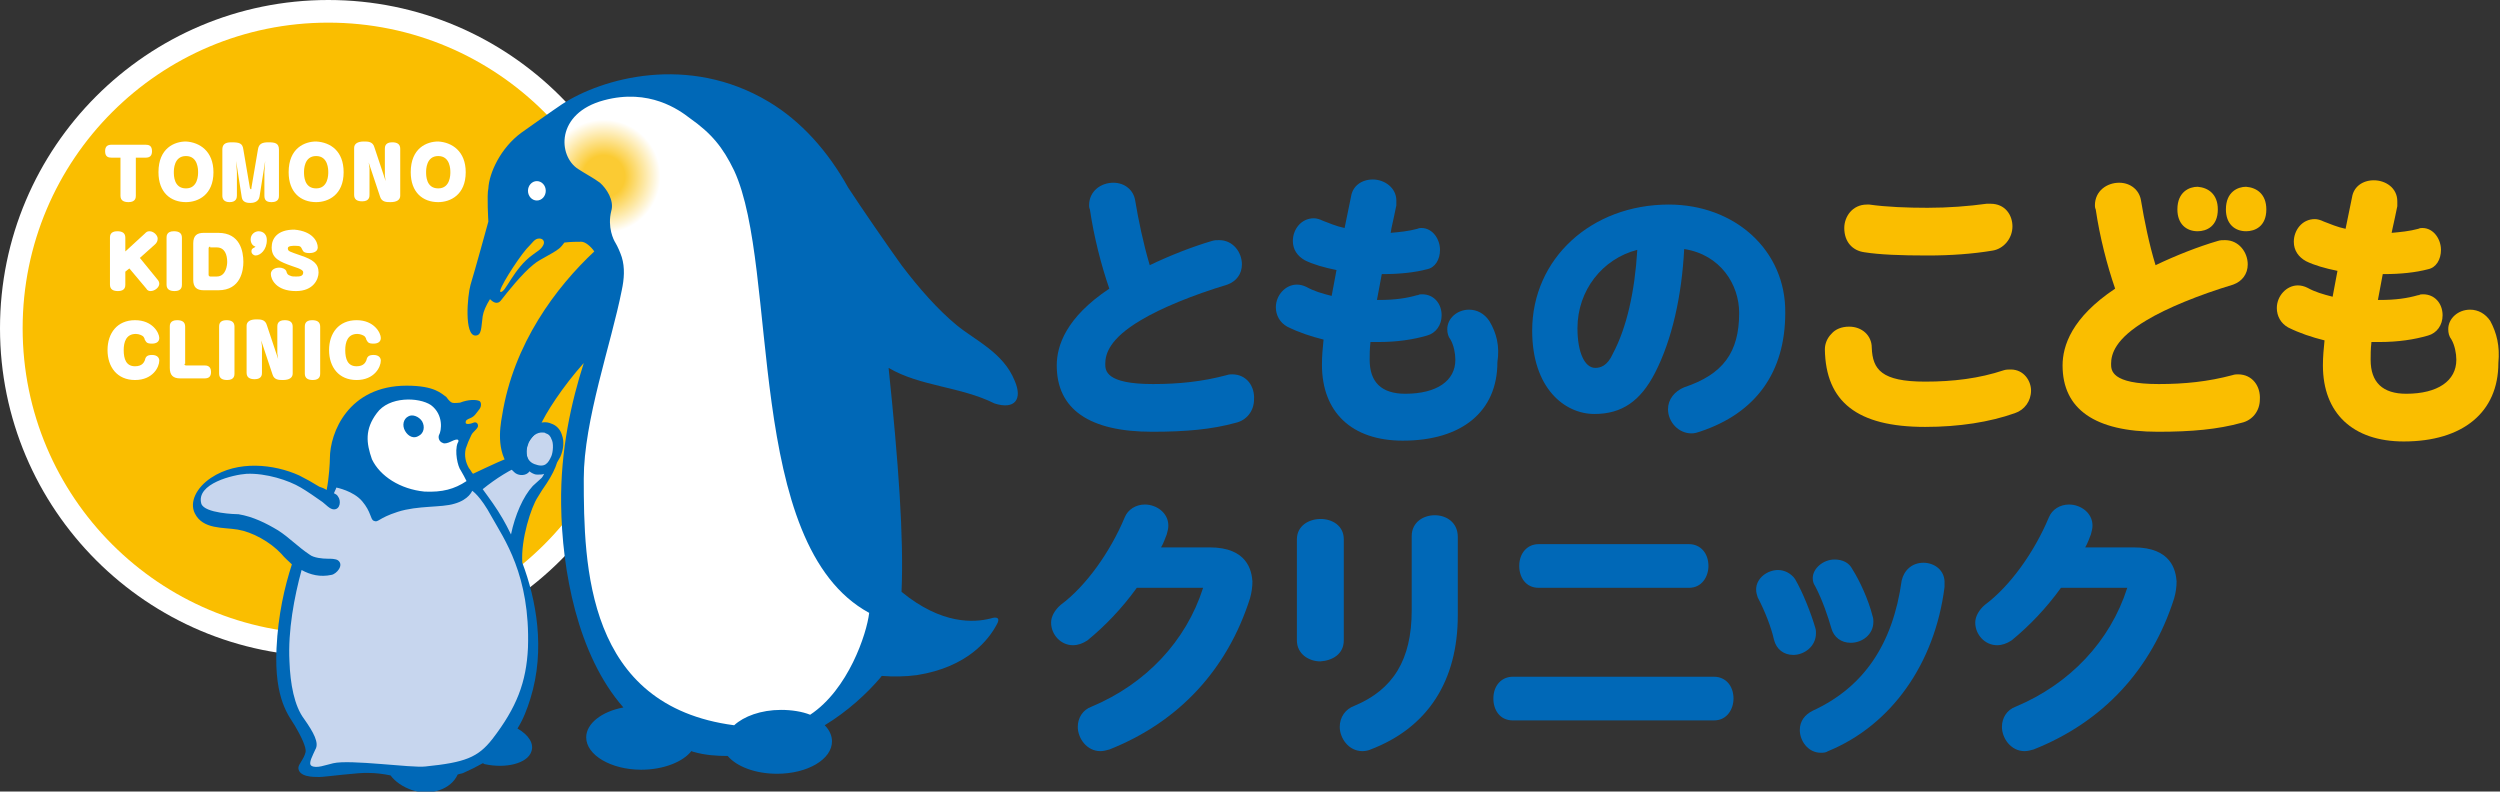
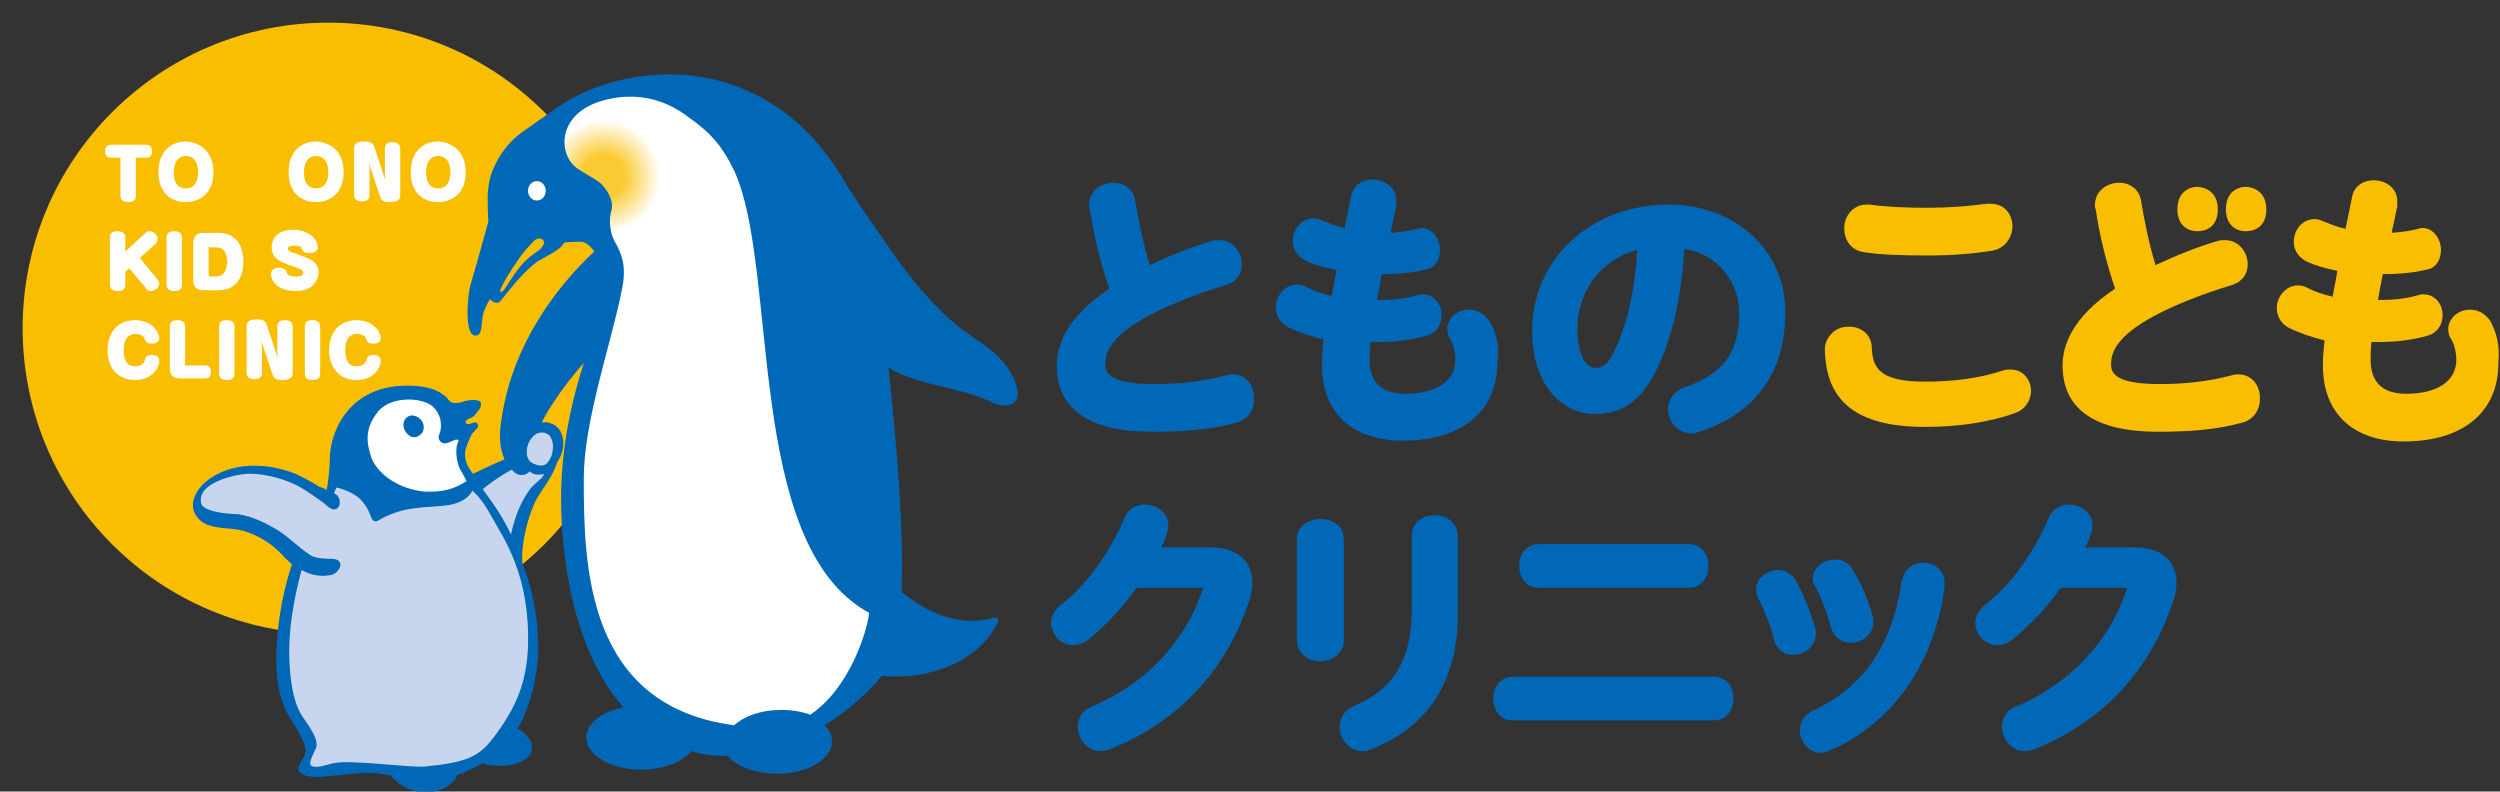
<svg xmlns="http://www.w3.org/2000/svg" version="1.1" id="レイヤー_1" x="0px" y="0px" viewBox="0 0 309.2 97.9" style="enable-background:new 0 0 309.2 97.9;" xml:space="preserve">
  <rect x="0" y="0" width="309.2" height="97.9" fill="#333333" stroke="none" />
  <style type="text/css">
	.st0{fill:#FFFFFF;}
	.st1{fill:#FABE00;}
	.st2{fill:#0068B7;}
	.st3{fill:#C7D6EE;}
	.st4{fill:url(#SVGID_1_);}
</style>
  <g>
    <g>
-       <path class="st0" d="M40.6,81.2C18.2,81.2,0,63,0,40.6C0,18.2,18.2,0,40.6,0s40.6,18.2,40.6,40.6C81.3,63,63,81.2,40.6,81.2z" />
      <circle class="st1" cx="40.6" cy="40.6" r="37.8" />
      <g>
        <path class="st0" d="M13.8,19.5c-0.4,0-0.8-0.1-0.8-0.8c0-0.6,0.3-0.8,0.8-0.8h4.2c0.4,0,0.8,0.1,0.8,0.8c0,0.6-0.3,0.8-0.8,0.8     h-1.2v4.7c0,0.2,0,0.8-0.9,0.8c-0.6,0-1-0.2-1-0.8v-4.7H13.8z" />
        <path class="st0" d="M26.4,21.3c0,2.8-1.9,3.7-3.4,3.7c-1.9,0-3.4-1.2-3.4-3.7c0-3,2-3.8,3.4-3.8C24.7,17.6,26.4,18.7,26.4,21.3z      M21.5,21.3c0,0.4,0,2,1.5,2c1.5,0,1.5-1.7,1.5-2c0-0.3,0-2-1.5-2C21.5,19.3,21.5,21,21.5,21.3z" />
-         <path class="st0" d="M29.2,19.9l0.1,1.4v2.9c0,0.3-0.1,0.8-0.9,0.8c-0.7,0-0.9-0.4-0.9-0.8v-5.7c0-0.6,0.3-0.9,1.1-0.9     c1,0,1.4,0.1,1.5,0.9l0.8,4.7c0,0.1,0.1,0.2,0.1,0.2c0.1,0,0.1,0,0.1-0.2l0.8-4.7c0.1-0.7,0.5-0.9,1.3-0.9c0.8,0,1.3,0.1,1.3,0.9     v5.7c0,0.2,0,0.8-0.9,0.8c-0.6,0-0.9-0.2-0.9-0.8v-2.9l0.1-1.4l0,0l-0.7,4.4C32,25,31.3,25.1,31,25.1c-0.3,0-1,0-1.1-0.7     L29.2,19.9L29.2,19.9z" />
        <path class="st0" d="M42.5,21.3c0,2.8-1.9,3.7-3.4,3.7c-1.9,0-3.4-1.2-3.4-3.7c0-3,2-3.8,3.4-3.8C40.9,17.6,42.5,18.7,42.5,21.3z      M37.6,21.3c0,0.4,0,2,1.5,2c1.5,0,1.5-1.7,1.5-2c0-0.3,0-2-1.5-2C37.6,19.3,37.6,21,37.6,21.3z" />
        <path class="st0" d="M47.6,18.4c0-0.2,0-0.8,0.9-0.8c0.6,0,1,0.2,1,0.8v5.8c0,0.5-0.4,0.8-1.2,0.8c-0.5,0-1.1,0-1.3-0.7l-1.4-4.2     h0l0.1,0.7v3.3c0,0.2,0,0.8-0.9,0.8c-0.6,0-1-0.2-1-0.8v-5.8c0-0.5,0.4-0.8,1.2-0.8c0.5,0,1.1,0,1.3,0.7l1.4,4.2h0l-0.1-0.7V18.4     z" />
        <path class="st0" d="M57.6,21.3c0,2.8-1.9,3.7-3.4,3.7c-1.9,0-3.4-1.2-3.4-3.7c0-3,2-3.8,3.4-3.8C55.9,17.6,57.6,18.7,57.6,21.3z      M52.7,21.3c0,0.4,0,2,1.5,2c1.5,0,1.5-1.7,1.5-2c0-0.3,0-2-1.5-2C52.7,19.3,52.7,21,52.7,21.3z" />
        <path class="st0" d="M19.5,34.6c0.1,0.1,0.2,0.3,0.2,0.5c0,0.4-0.5,0.9-1.1,0.9c-0.2,0-0.4-0.1-0.5-0.3L16,33.2l-0.5,0.4v1.6     c0,0.2,0,0.8-0.9,0.8c-0.6,0-1-0.2-1-0.8v-5.8c0-0.2,0-0.8,0.9-0.8c0.6,0,1,0.2,1,0.8v1.7l2.4-2.2c0.2-0.2,0.3-0.3,0.6-0.3     c0.5,0,1,0.5,1,0.9c0,0.3-0.1,0.5-0.3,0.7l-1.9,1.7L19.5,34.6z" />
        <path class="st0" d="M22.5,35.2c0,0.2,0,0.8-0.9,0.8c-0.6,0-1-0.2-1-0.8v-5.8c0-0.2,0-0.8,0.9-0.8c0.6,0,1,0.2,1,0.8V35.2z" />
        <path class="st0" d="M27,28.8c2.7,0,3.1,2.3,3.1,3.6c0,1-0.3,3.5-3.1,3.5h-1.8c-0.9,0-1.3-0.4-1.3-1.3v-4.5c0-1,0.5-1.3,1.3-1.3     H27z M26,30.5c-0.1,0-0.2,0.1-0.2,0.2V34c0,0.1,0.1,0.2,0.2,0.2h0.8c1.2,0,1.3-1.5,1.3-1.8c0-0.9-0.3-1.8-1.3-1.8H26z" />
-         <path class="st0" d="M31,29.6c0-0.6,0.5-1,1-1c0.2,0,1,0.1,1,1.1c0,1.2-0.8,1.9-1.4,1.9c-0.2,0-0.5-0.2-0.5-0.5     c0-0.1,0-0.3,0.2-0.4c0.2-0.1,0.2-0.1,0.3-0.2C31.2,30.4,31,30,31,29.6z" />
        <path class="st0" d="M39.3,30.6c0,0.6-0.7,0.7-1,0.7c-0.7,0-0.8-0.2-0.9-0.4c-0.2-0.4-0.2-0.5-0.9-0.5c-0.3,0-0.9,0-0.9,0.3     c0,0.4,0.2,0.4,1.6,0.9c1.5,0.5,2.2,1,2.2,2.1c0,0.8-0.6,2.3-2.8,2.3c-2.5,0-3.1-1.5-3.1-2.1c0-0.7,0.8-0.8,1-0.8     c0.5,0,0.8,0.2,0.9,0.4c0.1,0.4,0.2,0.5,0.5,0.6c0.2,0.1,0.4,0.1,0.7,0.1c0.4,0,0.9,0,0.9-0.5c0-0.2-0.1-0.4-1.4-0.8     c-1.4-0.5-2.5-0.9-2.5-2.3c0-1.1,0.7-2.2,2.8-2.2C38.7,28.6,39.3,29.9,39.3,30.6z" />
        <path class="st0" d="M19.7,41.8c0,0.5-0.4,0.7-0.9,0.7c-0.7,0-0.7-0.2-0.9-0.5c0-0.1-0.1-0.3-0.2-0.4c-0.1-0.1-0.5-0.3-0.9-0.3     c-1.2,0-1.5,1-1.5,2c0,1.1,0.3,2,1.4,2c0.9,0,1.1-0.5,1.2-0.7c0.1-0.4,0.2-0.7,0.9-0.7c0.7,0,0.9,0.4,0.9,0.7     c0,0.8-0.8,2.4-3,2.4c-2.2,0-3.4-1.6-3.4-3.7c0-2.1,1.2-3.7,3.4-3.7C18.9,39.6,19.7,41.2,19.7,41.8z" />
        <path class="st0" d="M22.8,45c0,0.1,0.1,0.2,0.2,0.2h2.3c0.2,0,0.8,0,0.8,0.8c0,0.6-0.3,0.8-0.8,0.8h-3c-0.9,0-1.3-0.4-1.3-1.3     v-5.1c0-0.2,0-0.8,0.9-0.8c0.6,0,1,0.2,1,0.8V45z" />
        <path class="st0" d="M29,46.2c0,0.2,0,0.8-0.9,0.8c-0.6,0-1-0.2-1-0.8v-5.8c0-0.2,0-0.8,0.9-0.8c0.6,0,1,0.2,1,0.8V46.2z" />
        <path class="st0" d="M34.3,40.4c0-0.2,0-0.8,0.9-0.8c0.6,0,1,0.2,1,0.8v5.8c0,0.5-0.4,0.8-1.2,0.8c-0.5,0-1.1,0-1.3-0.7l-1.4-4.2     h0l0.1,0.7v3.3c0,0.2,0,0.8-0.9,0.8c-0.6,0-1-0.2-1-0.8v-5.8c0-0.5,0.4-0.8,1.2-0.8c0.5,0,1.1,0,1.3,0.7l1.4,4.2h0l-0.1-0.7V40.4     z" />
        <path class="st0" d="M39.6,46.2c0,0.2,0,0.8-0.9,0.8c-0.6,0-1-0.2-1-0.8v-5.8c0-0.2,0-0.8,0.9-0.8c0.6,0,1,0.2,1,0.8V46.2z" />
        <path class="st0" d="M47.1,41.8c0,0.5-0.4,0.7-0.9,0.7c-0.7,0-0.7-0.2-0.9-0.5c0-0.1-0.1-0.3-0.2-0.4c-0.1-0.1-0.5-0.3-0.9-0.3     c-1.2,0-1.5,1-1.5,2c0,1.1,0.3,2,1.4,2c0.9,0,1.1-0.5,1.2-0.7c0.1-0.4,0.2-0.7,0.9-0.7c0.7,0,0.9,0.4,0.9,0.7     c0,0.8-0.8,2.4-3,2.4c-2.2,0-3.4-1.6-3.4-3.7c0-2.1,1.2-3.7,3.4-3.7C46.3,39.6,47.1,41.2,47.1,41.8z" />
      </g>
    </g>
    <path class="st0" d="M67.9,23.8c2.1,3,8.4,6.6,7.7,11.5c-0.5,3.2-5.5,18.5-4.5,29.6C73,85.8,80.6,91.6,94,91.1   c8-0.2,14.1-5.9,14.8-11.4c1.3-9.2,1-23.8-0.7-40.7c-0.3-3.4-0.9-6.9-1.8-10.1c-0.7-2.8-11-15.1-19.7-18.2   c-5.2-1.9-12.3,0.4-16.6,2.9C65.7,16.1,66.6,22,67.9,23.8z" />
    <g>
      <g>
        <path class="st2" d="M149.6,67.7h-6c0.3-0.5,0.5-1.1,0.7-1.6c0.1-0.4,0.2-0.7,0.2-1.1c0-1.6-1.5-2.6-2.9-2.6     c-1.1,0-2.1,0.6-2.5,1.6c-1.8,4.3-4.8,8.5-7.9,10.8c-0.7,0.6-1.2,1.4-1.2,2.2c0,1.5,1.2,2.8,2.7,2.8c0.6,0,1.2-0.2,1.8-0.6     c2.2-1.8,4.3-4,6.1-6.5h8.2c0,0,0,0,0,0c-2.1,6.6-7.1,11.9-13.8,14.7c-1.1,0.4-1.7,1.4-1.7,2.5c0,1.4,1.1,3,2.8,3     c0.4,0,0.7-0.1,1.1-0.2c8.6-3.4,14.6-9.9,17.4-18.7c0.2-0.7,0.3-1.4,0.3-2.1C154.8,70.6,154.3,67.7,149.6,67.7z" />
        <g>
          <path class="st2" d="M174.6,66.3v9.2c0,6.1-2.3,9.8-7.1,11.8c-1.1,0.4-1.8,1.4-1.8,2.6c0,1.4,1.1,3,2.8,3c0.4,0,0.8-0.1,1-0.2      c7.1-2.7,10.8-8.5,10.8-16.6v-9.7C180.3,62.8,174.6,62.9,174.6,66.3z" />
          <path class="st2" d="M166.2,79.2V66.7c0-3.4-5.8-3.3-5.8,0v12.5c0,1.7,1.5,2.6,2.9,2.6C164.8,81.7,166.2,80.9,166.2,79.2z" />
        </g>
        <g>
          <path class="st2" d="M190.3,72.7h18.6c1.6,0,2.4-1.4,2.4-2.7c0-1.6-1-2.7-2.4-2.7h-18.6c-1.4,0-2.4,1.1-2.4,2.7      C187.9,71.4,188.7,72.7,190.3,72.7z" />
          <path class="st2" d="M212,83.7h-24.9c-1.4,0-2.4,1.1-2.4,2.7c0,1.4,0.8,2.7,2.4,2.7H212c1.6,0,2.4-1.4,2.4-2.7      C214.4,84.8,213.4,83.7,212,83.7z" />
        </g>
        <g>
          <path class="st2" d="M224.6,78.3c0-0.2,0-0.4-0.1-0.7c-0.5-1.7-1.5-4.3-2.5-6c-0.5-0.7-1.3-1.1-2.1-1.1c-1.3,0-2.7,1-2.7,2.4      c0,0.4,0.1,0.7,0.2,1c0.9,1.7,1.7,3.8,2,5.2c0.3,1.2,1.2,1.9,2.4,1.9C223.1,81,224.6,80,224.6,78.3z" />
          <path class="st2" d="M226.5,77.7c0.3,1.1,1.2,1.8,2.4,1.8c1.4,0,2.8-1,2.8-2.6c0-0.2,0-0.4-0.1-0.7c-0.5-2-1.6-4.4-2.5-5.8      c-0.4-0.8-1.2-1.2-2.2-1.2c-1.4,0-2.7,1.1-2.7,2.3c0,0.4,0.1,0.7,0.3,1C225.4,74.2,226.1,76.3,226.5,77.7z" />
          <path class="st2" d="M237.9,69.6c-1.4,0-2.4,0.9-2.7,2.2c-1.1,7.9-4.7,13.2-11,16.1c-1,0.5-1.6,1.3-1.6,2.4c0,1.3,1,2.8,2.6,2.8      c0.3,0,0.6,0,0.9-0.2c7.8-3.2,13.2-10.8,14.4-20.3c0-0.2,0-0.3,0-0.4C240.6,70.5,239.2,69.6,237.9,69.6z" />
        </g>
        <path class="st2" d="M263.9,67.7h-6c0.3-0.5,0.5-1.1,0.7-1.6c0.1-0.4,0.2-0.7,0.2-1.1c0-1.6-1.5-2.6-2.9-2.6     c-1.1,0-2.1,0.6-2.5,1.6c-1.8,4.3-4.8,8.5-7.9,10.8c-0.7,0.6-1.2,1.4-1.2,2.2c0,1.5,1.2,2.8,2.7,2.8c0.6,0,1.2-0.2,1.8-0.6     c2.2-1.8,4.3-4,6.1-6.5h8.2c0,0,0,0,0,0c-2.1,6.6-7.1,11.9-13.8,14.7c-1.1,0.4-1.7,1.4-1.7,2.5c0,1.4,1.1,3,2.8,3     c0.4,0,0.7-0.1,1.1-0.2c8.6-3.4,14.6-9.9,17.4-18.7c0.2-0.7,0.3-1.4,0.3-2.1C269.1,70.6,268.6,67.7,263.9,67.7z" />
      </g>
    </g>
    <path class="st3" d="M67.6,53.1c-1-0.4-2.2,0.3-2.6,1.6c-0.2,0.7-0.3,1.3-0.1,1.9c-3,1-6.4,3.6-6.5,3.4c-1.4-2.6-1.4-4.9-1.2-6.5   c0.2-2.1-2-3.9-4.2-4.7c-1.7-0.6-7.6-0.8-10.3,3.5c-1.1,1.7-1.3,8.4-1.8,9.5c-2.2-1.5-5.6-3.7-9.4-3.8c-3.6,0-6,1.5-6.7,2.7   c-0.5,0.9-0.6,2.9,1.5,3.3c2.1,0.4,3.8,0.6,5.1,1.1c1.3,0.5,2.8,1.3,4.2,2.3c0.5,0.4,1.2,0.9,1.9,1.4c-0.8,2-1.5,3.8-1.7,4.6   c-0.5,2-1.2,7-0.9,9.5c0.7,5.2,4,8.3,3.6,9.5c-0.4,1.2-0.8,1.9-0.8,2.2c-0.1,2.2,4.9,0.4,6.1,0.1c1.2-0.3,4.3,0.5,5.5,0.7   c4.8,0.6,12.2-1.1,14.2-6.2c1.8-4.3,3.3-8.1,2.5-12.7c-0.6-3.4-1-6-2-8.2c0.7-5.6,3.1-8.3,4.3-10.4C70.1,54.7,68.4,53.5,67.6,53.1z   " />
    <radialGradient id="SVGID_1_" cx="74.675" cy="21.822" r="8.008" gradientUnits="userSpaceOnUse">
      <stop offset="0.325" style="stop-color:#FBCB33" />
      <stop offset="0.876" style="stop-color:#FFFFFF" />
      <stop offset="1" style="stop-color:#FFFFFF" />
    </radialGradient>
    <circle class="st4" cx="74.7" cy="21.8" r="8" />
    <path class="st0" d="M57,52c-0.7-1.6-5.7-4.9-9.3-2.9c-4.6,2.5-5,5.5-3.5,8.2c0.7,1.2,7.7,4.8,9.6,4.4c4.5-1.1,4.8-1.4,4.5-2.2   c-0.3-0.8-0.9-1.2-0.9-3.1C57.4,56.3,57.5,53.1,57,52z" />
    <g>
      <g>
        <g>
          <path class="st2" d="M152.4,46.3c-0.2,0-0.4,0-0.7,0.1c-3,0.8-5.9,1.1-9.1,1.1c-5.9,0-5.9-1.7-5.9-2.5c0-1.2,0.5-3.1,4.4-5.4      c2.5-1.5,6.4-3.1,10.7-4.4c1.1-0.4,1.8-1.3,1.8-2.5c0-1.5-1.1-3-2.8-3c-0.3,0-0.6,0-0.9,0.1c-2.4,0.7-5.2,1.8-7.7,3      c-0.8-2.7-1.4-5.6-1.8-8c-0.2-1.3-1.3-2.2-2.7-2.2c-1.5,0-3,1-3,2.8c0,0.1,0,0.3,0.1,0.5c0.5,3.4,1.4,6.9,2.4,9.8      c-5.4,3.6-6.5,7.1-6.5,9.5c0,5.4,4,8.2,11.8,8.2c4.2,0,7.4-0.3,10.3-1.1c1.4-0.3,2.3-1.5,2.3-2.9      C155.2,47.8,154.2,46.3,152.4,46.3z" />
          <path class="st2" d="M184.2,39.7c-0.6-0.9-1.5-1.4-2.5-1.4c-1.5,0-2.7,1.1-2.7,2.4c0,0.5,0.1,0.9,0.4,1.3      c0.4,0.7,0.6,1.7,0.6,2.5c0,2.6-2.3,4.2-6.2,4.2c-2.9,0-4.4-1.4-4.4-4.2c0-0.6,0-1.3,0.1-2.2c0.3,0,0.7,0,1,0      c2.3,0,4.3-0.3,6-0.8c1.1-0.3,1.8-1.3,1.8-2.5c0-1.5-1-2.6-2.4-2.6c-0.2,0-0.4,0-0.5,0.1c0,0-0.1,0-0.1,0      c-1.4,0.4-2.8,0.6-4.8,0.6c-0.1,0-0.1,0-0.2,0c0.2-1.1,0.4-2.2,0.6-3.2h0.2c2,0,3.9-0.2,5.4-0.6c1-0.2,1.6-1.2,1.6-2.4      c0-1.3-0.9-2.7-2.3-2.7c-0.1,0-0.3,0-0.5,0.1c-1.1,0.3-2.2,0.4-3.3,0.5l0.1-0.6c0.2-0.9,0.4-1.8,0.6-2.8c0-0.2,0-0.4,0-0.6      c0-1.6-1.5-2.6-2.9-2.6c-1.4,0-2.5,0.8-2.7,2.1l-0.8,3.9c-1-0.2-1.9-0.6-2.7-0.9c-0.4-0.2-0.8-0.3-1.1-0.3      c-1.6,0-2.6,1.4-2.6,2.8c0,1.1,0.6,1.9,1.5,2.4c1,0.5,2.4,0.9,3.9,1.2l-0.6,3.2c-1.2-0.3-2.2-0.6-3.1-1.1      c-0.4-0.2-0.8-0.3-1.2-0.3c-1.4,0-2.6,1.3-2.6,2.8c0,1,0.5,1.9,1.4,2.4c1.4,0.7,2.9,1.2,4.5,1.6c-0.1,1-0.2,2-0.2,3.1      c0,5.9,3.7,9.4,10,9.4c7.3,0,11.7-3.6,11.7-9.7C185.5,42.8,185.1,41.2,184.2,39.7z" />
          <path class="st2" d="M206.4,25.3c-9.6,0-16.9,6.7-16.9,15.6c0,7.1,4,10.3,7.7,10.3c3.4,0,5.7-1.6,7.5-5.1      c2.1-4.1,3.3-9.5,3.6-15.3c4.5,0.7,6.8,4.4,6.8,7.9c0,4.9-2,7.6-6.8,9.2c-1.2,0.5-2,1.5-2,2.7c0,1.6,1.3,3,2.9,3      c0.4,0,0.7-0.1,1-0.2c7-2.3,10.6-7.4,10.6-14.7C220.9,31,214.6,25.3,206.4,25.3z M197.3,45.5c-1.3,0-2.2-1.9-2.2-4.9      c0-4.7,3.1-8.6,7.4-9.7c-0.3,5.1-1.3,9.6-3,12.8C198.8,45.3,197.9,45.5,197.3,45.5z" />
          <g>
            <path class="st1" d="M248.7,45.7c-0.3,0-0.6,0-0.9,0.1c-3,1-6.2,1.4-9.7,1.4c-5.4,0-6.5-1.5-6.6-4.2c0-1.5-1.2-2.6-2.8-2.6       c-0.9,0-1.7,0.3-2.2,0.9c-0.5,0.5-0.8,1.2-0.8,1.9c0.1,6.5,4,9.6,12.4,9.6c4.2,0,8-0.6,11.1-1.7c1.2-0.4,2-1.5,2-2.8       C251.2,47.1,250.3,45.7,248.7,45.7z" />
            <path class="st1" d="M230.6,31.2c1.9,0.3,4.5,0.4,7.8,0.4c2.9,0,5.6-0.2,8-0.6c1.4-0.2,2.5-1.5,2.5-3c0-1.4-0.9-2.8-2.7-2.8       c-0.1,0-0.3,0-0.5,0c-2.2,0.3-4.7,0.5-7.3,0.5c-2.5,0-5.1-0.1-7.2-0.4h-0.3c-1.8,0-2.8,1.5-2.8,2.9       C228.1,29.9,229.1,31,230.6,31.2z" />
          </g>
          <path class="st1" d="M276.8,46.3c-0.2,0-0.4,0-0.7,0.1c-3,0.8-5.9,1.1-9.1,1.1c-5.9,0-5.9-1.7-5.9-2.5c0-1.2,0.5-3.1,4.4-5.4      c2.5-1.5,6.4-3.1,10.7-4.4c1.1-0.4,1.8-1.3,1.8-2.5c0-1.5-1.1-3-2.8-3c-0.3,0-0.6,0-0.9,0.1c-2.4,0.7-5.2,1.8-7.7,3      c-0.8-2.6-1.4-5.6-1.8-8c-0.2-1.3-1.3-2.2-2.7-2.2c-1.5,0-3,1-3,2.8c0,0.1,0,0.3,0.1,0.5c0.5,3.4,1.4,6.9,2.4,9.8      c-5.4,3.6-6.5,7.1-6.5,9.5c0,5.4,4,8.2,11.8,8.2c4.2,0,7.4-0.3,10.3-1.1c1.4-0.3,2.3-1.5,2.3-2.9      C279.6,47.8,278.6,46.3,276.8,46.3z" />
          <path class="st1" d="M308,39.7c-0.6-0.9-1.5-1.4-2.5-1.4c-1.5,0-2.7,1.1-2.7,2.4c0,0.5,0.1,0.9,0.4,1.3c0.4,0.7,0.6,1.7,0.6,2.5      c0,2.6-2.3,4.2-6.2,4.2c-2.9,0-4.4-1.4-4.4-4.2c0-0.6,0-1.3,0.1-2.2c0.3,0,0.7,0,1,0c2.3,0,4.3-0.3,6-0.8      c1.1-0.3,1.8-1.3,1.8-2.5c0-1.5-1-2.6-2.4-2.6c-0.2,0-0.4,0-0.5,0.1c0,0-0.1,0-0.1,0c-1.4,0.4-2.8,0.6-4.8,0.6      c-0.1,0-0.1,0-0.2,0c0.2-1.1,0.4-2.2,0.6-3.2h0.2c2,0,3.9-0.2,5.4-0.6c1-0.2,1.6-1.2,1.6-2.4c0-1.3-0.9-2.7-2.3-2.7      c-0.1,0-0.3,0-0.5,0.1c-1.1,0.3-2.2,0.4-3.3,0.5l0.1-0.5c0.2-0.9,0.4-1.8,0.6-2.8c0-0.2,0-0.4,0-0.6c0-1.7-1.5-2.6-2.9-2.6      c-1.4,0-2.5,0.8-2.7,2.1l-0.8,3.9c-1-0.2-1.9-0.6-2.7-0.9c-0.4-0.2-0.8-0.3-1.1-0.3c-1.6,0-2.6,1.4-2.6,2.8      c0,1.1,0.6,1.9,1.5,2.4c1,0.5,2.4,0.9,3.9,1.2l-0.6,3.2c-1.2-0.3-2.2-0.6-3.1-1.1c-0.4-0.2-0.8-0.3-1.2-0.3      c-1.4,0-2.6,1.3-2.6,2.8c0,1,0.5,1.9,1.4,2.4c1.4,0.7,2.9,1.2,4.5,1.6c-0.1,1-0.2,2-0.2,3.1c0,5.9,3.7,9.4,10,9.4      c7.3,0,11.7-3.6,11.7-9.7C309.2,42.8,308.8,41.2,308,39.7z" />
        </g>
      </g>
      <path class="st1" d="M274.3,25.9c0,2.1-1.4,2.7-2.5,2.7c-1.4,0-2.5-0.9-2.5-2.7c0-2.2,1.5-2.8,2.5-2.8    C273.1,23.2,274.3,24,274.3,25.9z" />
      <path class="st1" d="M280.3,25.9c0,2.1-1.4,2.7-2.5,2.7c-1.4,0-2.5-0.9-2.5-2.7c0-2.2,1.5-2.8,2.5-2.8    C279.1,23.2,280.3,24,280.3,25.9z" />
    </g>
    <g>
      <path class="st2" d="M51.8,53.9c0.6-0.3,0.8-1.1,0.4-1.8c-0.4-0.6-1.2-0.9-1.7-0.6c-0.6,0.3-0.8,1.1-0.4,1.8    C50.5,54,51.2,54.3,51.8,53.9z" />
      <path class="st2" d="M69.5,53.8c-0.2-0.7-0.7-1.2-1.3-1.4c-1.3-0.6-2.9,0.4-3.5,2c-0.2,0.5-0.3,1.1-0.2,1.6    c-1.8,0.6-4.1,1.7-6,2.6c-0.2-0.2-0.3-0.5-0.5-0.7c-0.4-0.7-0.6-1.5-0.4-2.4c0.2-0.6,0.4-1.1,0.7-1.7c0.2-0.4,0.6-0.6,0.8-1    c0.1-0.4-0.2-0.7-0.6-0.5c-0.2,0.1-1,0.3-0.9-0.1c0-0.2,0.1-0.3,0.6-0.5c0.5-0.2,0.7-0.6,1.1-1.1c0.3-0.4,0.2-0.9,0-1    c-0.4-0.2-1.4-0.2-2.4,0.2c-0.1,0-0.7,0.1-1,0c-0.4-0.2-0.6-0.6-0.7-0.7c-0.6-0.4-1.4-1.4-4.9-1.4c-7.2,0-9.5,5.8-9.5,9    c0,0.5-0.1,2.4-0.4,3.9c-0.3-0.2-0.6-0.3-0.9-0.4c-0.8-0.5-1.7-1-2.5-1.4c-3.1-1.4-7.6-1.9-10.9,0.3c-1.8,1.2-2.7,3-2,4.4    c1,2,3.5,1.7,5.3,2c1.8,0.3,4,1.5,5.4,3c0.4,0.5,0.9,0.9,1.3,1.3c-0.9,2.8-1.7,6.2-1.9,10.4c-0.3,6.4,1.6,8.4,2.3,9.6    c0.7,1.2,1.4,2.6,1.3,3.2c-0.2,0.9-0.9,1.5-0.9,2c0.1,1.1,1.8,1.1,2.6,1.1c0.7,0,5-0.6,6.2-0.5c0.7,0,1.6,0.1,2.6,0.3    c0.6,0.8,1.5,1.4,2.6,1.8c2.4,0.8,4.9-0.1,5.7-1.9c0.2-0.1,0.5-0.1,0.7-0.2c0.9-0.4,1.7-0.8,2.4-1.2c0.1,0,0.2,0.1,0.2,0.1    c2.7,0.6,5.3-0.1,5.8-1.5c0.4-1-0.3-2.1-1.7-2.9c0.7-1.1,1.2-2.4,1.6-3.7c1.9-6.1,0.7-12.3-1-16.8c-0.2-2.9,1.1-6.9,1.9-8.1    c0.3-0.5,0.8-1.3,1.1-1.7c0.6-0.9,1.1-1.9,1.3-2.6c0.1-0.2,0.3-0.5,0.4-0.7C69.7,55.6,69.8,54.6,69.5,53.8z M46.6,51.1    c1.5-2.1,5.2-2,6.7-1c1.6,1.2,1.3,3.2,1,3.7c-0.1,0.2-0.1,0.8,0.5,1c0.2,0.1,0.6,0,1-0.2c1-0.5,1-0.1,0.8,0.2    c-0.4,1,0,2.9,0.4,3.4c0.3,0.5,0.5,0.9,0.7,1.3c-1.5,1-3,1.4-5.2,1.3c-3-0.3-5.5-1.9-6.5-4C45.3,54.8,45.1,53.1,46.6,51.1z     M65.3,80.1c-0.2,4.3-1.4,7.4-4.4,11.3c-1.8,2.3-3.4,2.9-8.3,3.4c-1.7,0.2-9.3-0.9-11.4-0.4c-0.9,0.2-2.1,0.7-2.7,0.3    c-0.4-0.3,0.2-1.3,0.5-2c0.5-0.8-0.2-2.1-1.4-3.8c-1.2-1.6-1.7-4.3-1.8-7.1c-0.2-3.8,0.6-8,1.5-11.3c1.1,0.6,2.3,0.9,3.7,0.6    c0.6-0.1,1.6-1.2,0.8-1.8c-0.3-0.2-0.9-0.2-1.3-0.2c-0.6,0-1.7-0.1-2.2-0.5c-1.5-1-2.5-2.1-3.9-3c-1.5-0.9-3.1-1.7-4.9-2    c-0.3,0-4.2-0.1-4.6-1.3c-0.7-2.5,4-3.6,5.6-3.7c2.4-0.1,5.2,0.8,6.7,1.7c0.7,0.4,2,1.3,2.7,1.8c0.4,0.3,0.9,0.9,1.4,0.9    c0.8,0,0.9-1.1,0.5-1.6c-0.1-0.2-0.3-0.3-0.5-0.4c0.2-0.4,0.3-0.7,0.3-0.7s2.1,0.4,3.2,1.7c1.1,1.3,1,2.2,1.4,2.4    c0.6,0.3,0.5-0.3,3-1.1c2.5-0.8,5.4-0.5,7-1c1.8-0.5,2.2-1.6,2.2-1.6s1,0.6,2.4,3.2C62.3,66.6,65.6,71.1,65.3,80.1z M67,59.1    c-0.2,0.2-0.9,0.8-1.1,1c-1.2,1.3-2.2,3.6-2.7,6c-0.4-0.8-0.7-1.4-1-1.9c-0.8-1.4-1.7-2.6-2.5-3.7c1.6-1.3,3.5-2.5,5.1-3.1    c0.3,0.6,0.7,1,1.2,1.2c0.2,0.1,0.4,0.1,0.5,0.1c0.3,0,0.6,0,0.8-0.1C67.2,58.8,67.1,59,67,59.1z M68.2,56.4    c-0.4,0.9-0.8,1.5-2.1,1c-1.3-0.5-1-2-0.8-2.6c0.4-0.8,1.1-1.4,1.9-1.3c0.1,0,0.2,0,0.3,0.1c0.4,0.1,0.6,0.4,0.7,0.7    C68.5,54.8,68.4,55.9,68.2,56.4z" />
    </g>
    <path class="st2" d="M125.5,47.1c-1.4-3.5-4.9-5-7.2-6.9c-2.3-1.9-4.6-4.5-6.8-7.4c-1.8-2.5-5.1-7.3-6.6-9.6   c-2.5-4.5-5.8-8.2-9.8-10.6c-10-6-20.7-2.9-25.6,0.3c-1.2,0.8-4,2.8-5,3.5c-2.6,1.9-4,5-4.1,6.9c-0.2,0.8,0,4.1,0,4.1   s-1.7,6.2-2.2,7.8c-0.4,1.4-0.8,6.3,0.6,6.3c0.8,0,0.7-1,0.9-2.4c0.1-0.6,0.4-1.3,0.9-2.1c0.3,0.3,0.9,0.8,1.4,0.1   c0.7-0.9,2.6-3.3,4-4.4c0.8-0.7,2.8-1.5,3.4-2.2c0.2-0.2,0.3-0.4,0.4-0.5c0.8-0.1,1.6-0.1,2.1-0.1c0.5,0,1.2,0.6,1.6,1.2   c-4.7,4.4-10,11.4-11.4,20.3c-0.3,1.6-0.8,5,1.5,7c0.4,0.4,1.2,0.5,1.7,0.1c0.5-0.4,0.3-1,0.1-1.4c-0.3-0.7-0.4-1.3-0.1-2.1   c0.2-0.8,1.2-1.5,1.5-2.3c0.6-1.5,2.8-4.9,5.4-7.8c-1.5,4.7-2.9,10.7-2.8,17.5c0.1,8.1,2,18.6,7.7,25.1c-2.7,0.5-4.6,2-4.6,3.7   c0,2.2,3.1,4,6.8,4c2.8,0,5.2-1,6.2-2.3c0.1,0,0.2,0.1,0.3,0.1c1.4,0.4,2.8,0.5,4.2,0.5c1.1,1.3,3.4,2.2,6.1,2.2   c3.8,0,6.8-1.8,6.8-4c0-0.7-0.3-1.4-0.9-2c2.8-1.7,5.2-3.9,6.9-5.9c0.1-0.1,0.1-0.2,0.2-0.2c1.3,0.1,2.8,0.1,4.3-0.1   c6.3-1,8.9-4.4,9.9-6.3c0.4-0.7,0.1-1-0.8-0.7c-2,0.5-6,0.8-11-3.3c0.3-6.8-0.4-16.2-1.6-27.7c3.9,2.3,8.9,2.3,13.1,4.4   C125.5,50.7,126.5,49.4,125.5,47.1z M100.2,88.4c-1-0.4-2.3-0.6-3.6-0.6c-2.5,0-4.6,0.8-5.8,1.9C72.5,87.3,72.2,70,72.2,59.2   c0-7.2,3.4-16.7,4.7-23.3c0.3-1.4,0.4-2.8,0-4.1c-0.2-0.6-0.5-1.3-0.8-1.8c-0.2-0.3-1-1.9-0.5-3.9c0.4-1.3-0.6-2.8-1.4-3.5   c-0.8-0.6-1.8-1.1-2.7-1.7c-2.5-1.6-2.8-6.9,3.2-8.5c5.6-1.5,9.3,1.2,10.6,2.2c2.7,1.9,4.1,3.6,5.5,6.5   c5.6,12.1,1.2,46.3,16.7,54.7C107.2,78.4,104.9,85.3,100.2,88.4z" />
    <path class="st1" d="M66.7,29.5c0.5,0,0.7,0.4,0.5,0.8c-0.3,0.6-0.8,0.8-1.3,1.2c-2.4,1.7-3.4,4.8-4,4.6c-0.4-0.1,2-3.9,3.2-5.3   C65.9,30,66.1,29.5,66.7,29.5z" />
    <ellipse class="st0" cx="66.4" cy="23.6" rx="1.1" ry="1.2" />
  </g>
</svg>